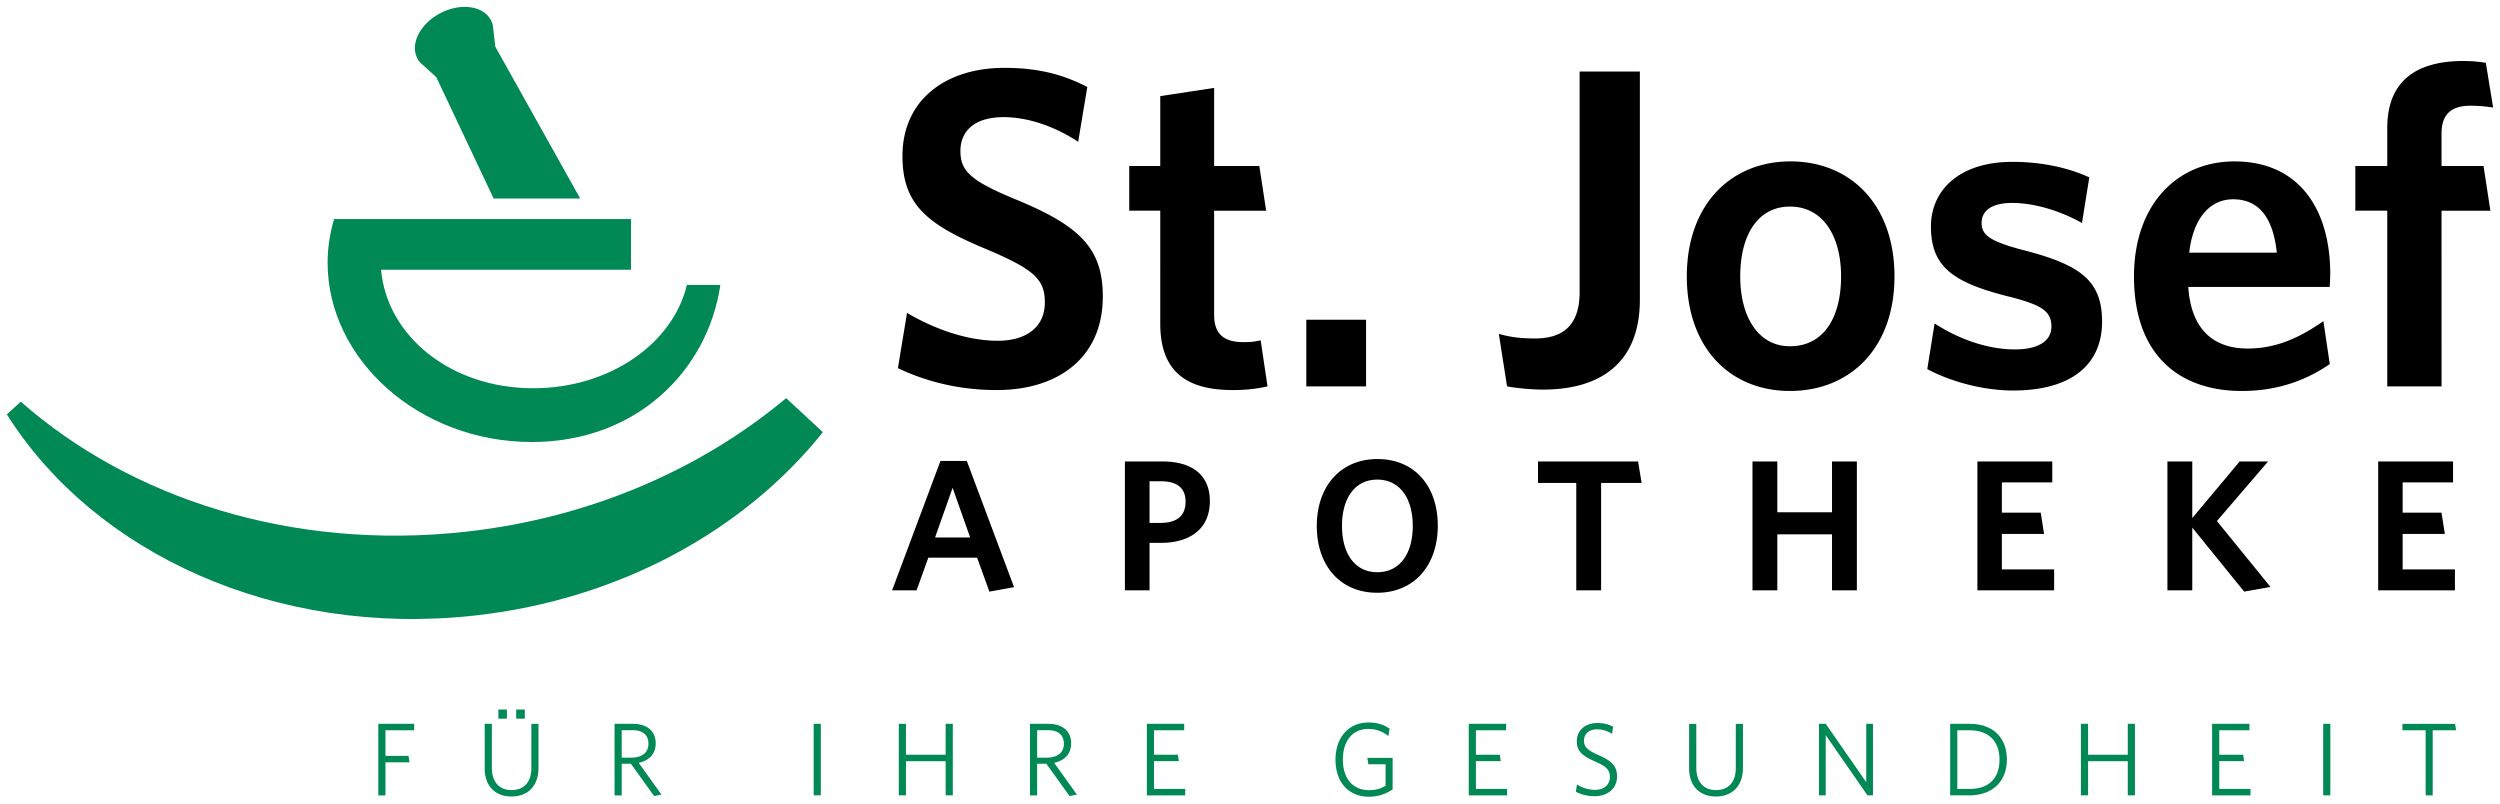
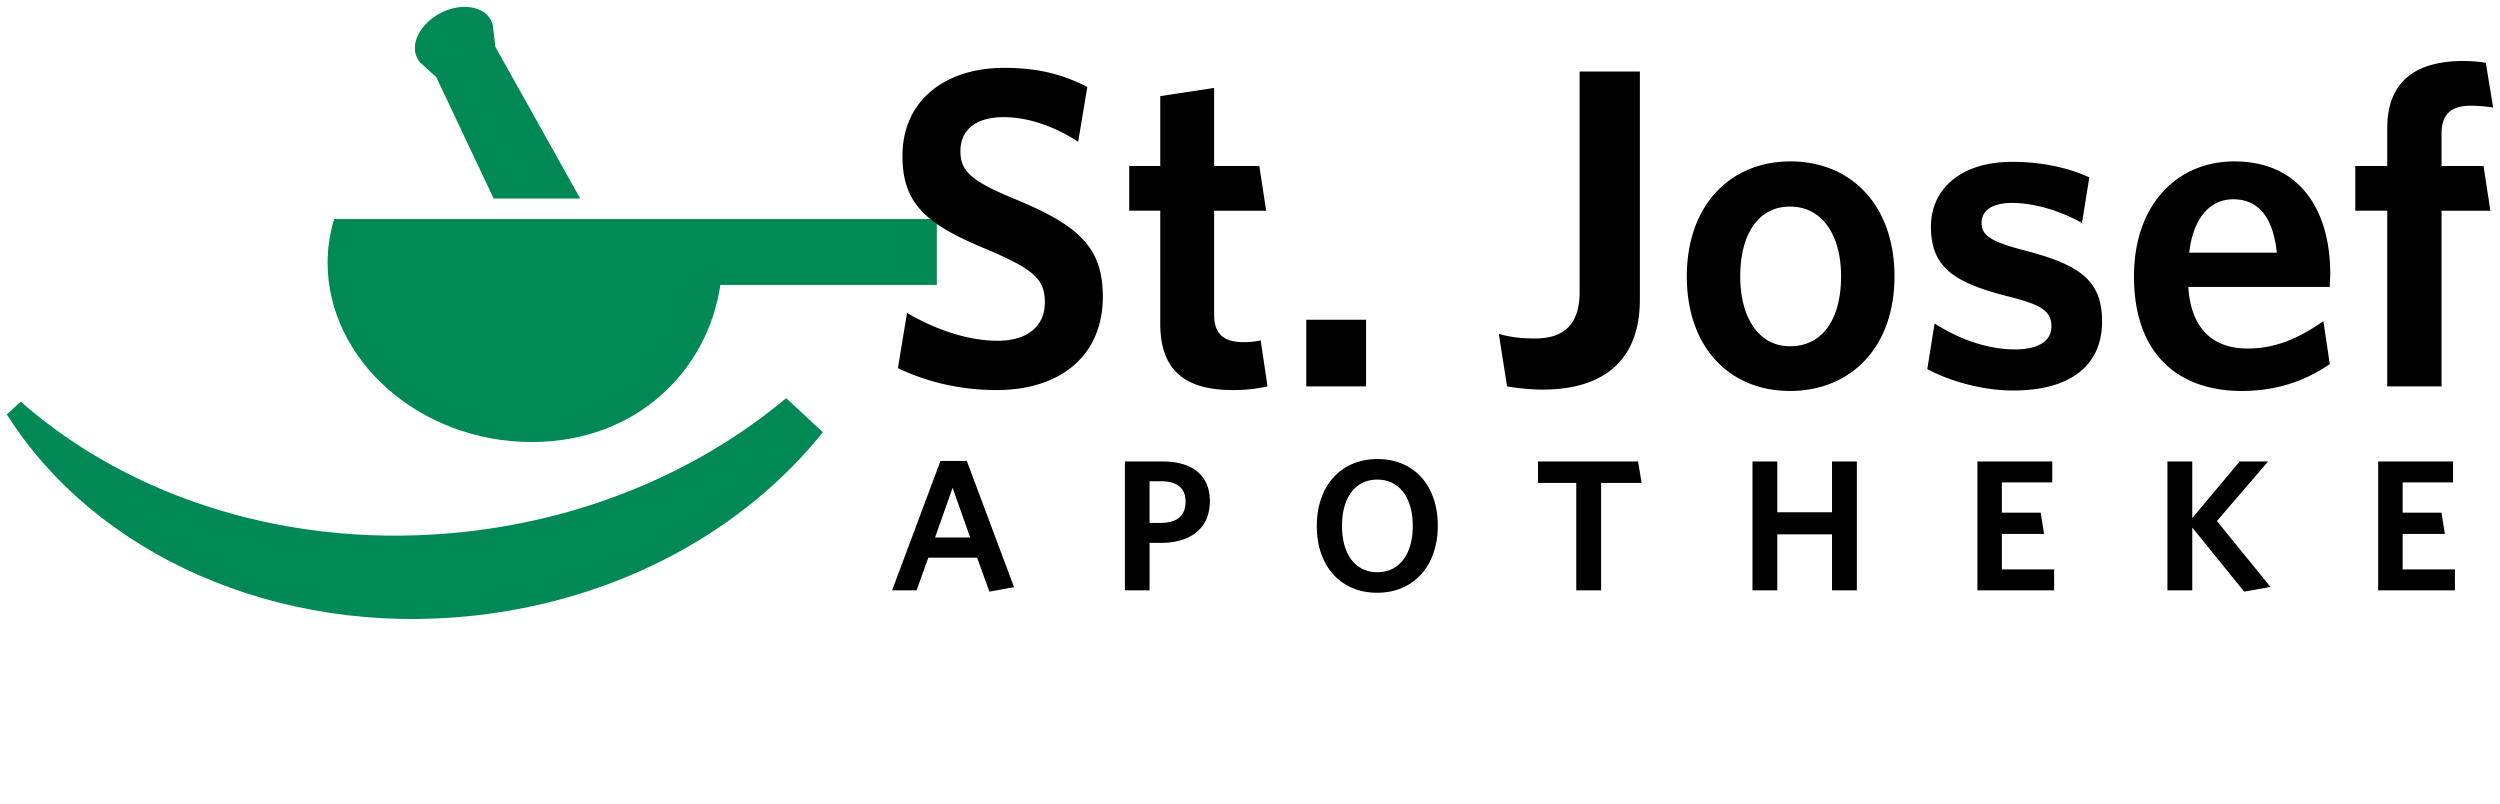
<svg xmlns="http://www.w3.org/2000/svg" width="364" height="117">
-   <path d="M100.01 41.484c-2.039 8.569-11.273 15.045-22.368 15.045-12.027 0-21.306-7.612-22.159-17.253h36.393V31.9H48.644c-.602 2.028-.945 4.142-.945 6.332 0 14.133 13.342 26.125 29.74 26.125 15.119 0 25.584-10.271 27.447-22.872h-4.876z" fill="#085" />
+   <path d="M100.01 41.484h36.393V31.9H48.644c-.602 2.028-.945 4.142-.945 6.332 0 14.133 13.342 26.125 29.74 26.125 15.119 0 25.584-10.271 27.447-22.872h-4.876z" fill="#085" />
  <path d="M145.153 56.792c-5.582 0-10.365-1.264-14.418-3.19l1.329-8.04c3.854 2.26 8.638 4.054 13.222 4.054 4.054 0 6.845-1.927 6.845-5.581 0-3.39-1.596-4.785-8.24-7.643-8.904-3.654-12.493-6.578-12.493-13.688 0-8.105 6.246-12.824 14.818-12.824 5.183 0 8.772 1.063 12.094 2.792l-1.33 7.974c-3.322-2.194-7.241-3.589-10.831-3.589-4.385 0-6.312 2.126-6.312 4.917 0 2.924 1.463 4.319 7.842 6.976 9.436 3.854 12.891 7.11 12.891 14.221 0 8.968-6.578 13.621-15.417 13.621zm34.347 0c-6.312 0-10.565-2.326-10.565-9.636V30.677h-4.518v-6.512h4.518V13.999l7.842-1.196v11.363h6.578l.997 6.512h-7.575v15.149c0 2.593 1.196 3.987 4.252 3.987.931 0 1.793-.066 2.524-.266l.998 6.711c-1.262.266-2.724.533-5.051.533zm10.697-.533v-9.701h8.704v9.701h-8.704zm34.479.465c-2.06 0-4.118-.266-5.249-.465l-1.196-7.641c1.463.397 2.857.663 5.25.663 4.053 0 6.512-1.859 6.512-6.777V10.411h8.771v33.224c0 9.302-5.847 13.089-14.088 13.089zm35.944.2c-8.705 0-15.018-6.246-15.018-16.679S251.981 23.5 260.686 23.5c8.771 0 15.15 6.312 15.15 16.745s-6.445 16.679-15.216 16.679zm0-26.845c-4.718 0-7.242 4.186-7.242 10.167 0 5.847 2.591 10.167 7.242 10.167 4.917 0 7.441-4.187 7.441-10.167 0-5.915-2.656-10.167-7.441-10.167zm32.486 26.779c-4.65 0-9.436-1.463-12.492-3.123l1.063-6.646c3.455 2.259 7.708 3.788 11.694 3.788 3.457 0 5.316-1.263 5.316-3.322 0-2.259-1.395-3.189-6.512-4.452-7.773-1.993-11.029-4.252-11.029-10.101 0-5.515 4.385-9.436 11.828-9.436 4.186 0 8.039.798 11.229 2.259l-1.064 6.646c-3.189-1.794-6.975-2.924-10.164-2.924-2.991 0-4.453 1.13-4.453 2.924 0 1.727 1.196 2.657 5.98 3.919 8.305 2.126 11.561 4.385 11.561 10.433 0 6.313-4.518 10.035-12.957 10.035zm46.111-15.085h-20.6c.398 6.246 3.721 8.972 8.639 8.972 4.119 0 7.508-1.529 11.029-3.987l.932 6.246c-3.455 2.392-7.643 3.921-12.824 3.921-8.971 0-15.684-5.116-15.684-16.679 0-10.433 6.246-16.745 14.619-16.745 9.635 0 13.955 7.243 13.955 16.347.001.663-.066 1.461-.066 1.925zm-14.088-12.758c-3.189 0-5.781 2.526-6.379 7.775h12.758c-.531-4.983-2.525-7.775-6.379-7.775zm34.549-13.62c-2.725 0-4.188 1.196-4.188 4.052v4.719h6.113l.998 6.512h-7.111V56.26h-7.906V30.677h-4.652v-6.512h4.652V18.65c0-7.11 4.518-9.769 11.096-9.769 1.396 0 2.459.134 3.256.267L363 15.66a20.934 20.934 0 00-3.322-.265zM144.056 86.141l-1.794-4.948h-7.096l-1.713 4.759h-3.561l7.041-18.841h3.833l6.879 18.379-3.589.651zM138.7 71.026l-2.555 7.231h5.111l-2.556-7.231zm30.278 8.019h-1.604v6.906h-3.589v-18.76h5.491c4.295 0 6.879 1.984 6.879 5.764-.001 4.051-2.882 6.09-7.177 6.09zm.107-8.97h-1.712v6.062h1.576c2.311 0 3.67-.951 3.67-3.1.001-1.956-1.223-2.962-3.534-2.962zm31.42 16.23c-5.327 0-8.78-3.915-8.78-9.707 0-5.817 3.479-9.76 8.835-9.76 5.384 0 8.782 3.914 8.782 9.707 0 5.79-3.453 9.76-8.837 9.76zm.029-16.475c-3.209 0-5.139 2.637-5.139 6.742 0 4.104 1.93 6.743 5.139 6.743 3.234 0 5.165-2.639 5.165-6.743 0-4.106-1.956-6.742-5.165-6.742zm32.588.488v15.634h-3.617V70.318h-5.572v-3.126h14.571l.517 3.126h-5.899zm33.62 15.634v-8.156h-7.966v8.156h-3.615v-18.76h3.615v7.395h7.966v-7.395h3.616v18.76h-3.616zm21.169 0v-18.76h10.9v3.045h-7.34v4.404h5.656l.488 3.1h-6.145v5.166h7.613v3.045h-11.172zm38.843.189l-7.559-9.325v9.136h-3.617v-18.76h3.617v8.238l6.904-8.238h4.133l-7.449 8.674 7.803 9.596-3.832.679zm19.51-.189v-18.76h10.902v3.045h-7.34v4.404h5.654l.49 3.1h-6.145v5.166h7.613v3.045h-11.174z" />
-   <path d="M56.123 106.327v3.728h3.351l.151.936h-3.501v4.814h-1.041V105.39h5.221v.937h-4.181zm18.344 9.643c-2.445 0-3.894-1.631-3.894-4.06v-6.521h1.041v6.384c0 1.932.951 3.26 2.868 3.26 1.872 0 2.883-1.222 2.883-3.199v-6.444h1.041v6.444c0 2.52-1.494 4.136-3.939 4.136zm-1.901-11.333v-1.329h1.237v1.329h-1.237zm2.595 0v-1.329h1.253v1.329h-1.253zm21.138 11.046l-1.057.227-3.38-4.708h-1.343v4.603h-1.041V105.39h2.656c2.037 0 3.335 1.026 3.335 2.838 0 1.614-1.041 2.536-2.475 2.837l3.305 4.618zm-4.211-9.371h-1.569v3.999h1.389c1.539 0 2.504-.694 2.504-2.023.001-1.267-.814-1.976-2.324-1.976zm26.381 9.492V105.39h1.042v10.414h-1.042zm19.218 0v-4.979h-5.78v4.979h-1.041V105.39h1.041v4.498h5.78v-4.498h1.041v10.414h-1.041zm19.101-.121l-1.057.227-3.38-4.708h-1.343v4.603h-1.041V105.39h2.656c2.037 0 3.334 1.026 3.334 2.838 0 1.614-1.041 2.536-2.475 2.837l3.306 4.618zm-4.211-9.371h-1.569v3.999h1.389c1.539 0 2.505-.694 2.505-2.023-.001-1.267-.816-1.976-2.325-1.976zm14.406 9.492V105.39h5.433v.937h-4.392v3.562h3.471l.151.937h-3.622v4.043h4.543v.937h-5.584zm32.355.196c-3.078 0-4.889-2.203-4.889-5.389 0-3.198 1.887-5.417 4.799-5.417 1.283 0 2.279.331 3.078.905l-.18 1.071c-.77-.619-1.721-1.041-2.914-1.041-2.323 0-3.711 1.78-3.711 4.467s1.388 4.452 3.832 4.452c.98 0 1.69-.226 2.385-.649v-3.123h-2.506l-.15-.937h3.683v4.604c-.966.634-2.083 1.057-3.427 1.057zm14.514-.196V105.39h5.434v.937h-4.393v3.562h3.472l.151.937h-3.623v4.043h4.543v.937h-5.584zm18.359.12c-1.162 0-2.098-.287-2.761-.648l.15-1.057c.634.408 1.6.785 2.656.785 1.222 0 2.143-.694 2.143-1.871 0-1.026-.513-1.539-2.098-2.233-1.992-.876-2.716-1.54-2.716-3.019 0-1.569 1.268-2.611 2.988-2.611.98 0 1.75.227 2.293.544l-.15 1.041a3.872 3.872 0 00-2.188-.664c-1.223 0-1.901.725-1.901 1.63 0 .951.498 1.403 2.098 2.113 1.932.845 2.717 1.6 2.717 3.123 0 1.781-1.404 2.867-3.231 2.867zm17.622.046c-2.445 0-3.894-1.631-3.894-4.06v-6.521h1.041v6.384c0 1.932.951 3.26 2.868 3.26 1.871 0 2.883-1.222 2.883-3.199v-6.444h1.041v6.444c0 2.52-1.494 4.136-3.939 4.136zm22.072-.166l-6.08-8.769v8.769h-.981V105.39h.981l5.9 8.497v-8.497h.98v10.414h-.8zm14.831 0h-2.792V105.39h2.837c3.472 0 5.419 2.099 5.419 5.192 0 3.201-2.114 5.222-5.464 5.222zm.06-9.477h-1.812v8.541h1.812c2.642 0 4.331-1.419 4.331-4.271 0-2.805-1.736-4.27-4.331-4.27zm23.009 9.477v-4.979h-5.779v4.979h-1.041V105.39h1.041v4.498h5.779v-4.498h1.041v10.414h-1.041zm12.279 0V105.39h5.434v.937h-4.393v3.562h3.473l.15.937h-3.623v4.043h4.543v.937h-5.584zm16.172 0V105.39h1.043v10.414h-1.043zm15.946-9.477v9.478h-1.027v-9.478h-3.381v-.937h7.666l.152.937h-3.41z" fill="#085" />
  <path d="M61.222 9.146l2.303 2.086 8.352 17.673h12.6L72.12 6.805l-.36-3.087c-.031-.27-.148-.525-.275-.771C70.403.843 67.108.371 64.153 1.894c-2.955 1.521-4.482 4.478-3.4 6.58.126.247.267.488.469.672z" fill-rule="evenodd" clip-rule="evenodd" fill="#085" />
  <path d="M114.464 57.967c-12.305 10.303-28.461 17.44-46.675 19.455-25.221 2.79-48.755-4.841-64.765-18.94L1 60.335C13.699 80.533 40.164 92.828 69.139 89.62c21.256-2.352 39.372-12.55 50.67-26.693l-5.345-4.96z" fill="#085" />
</svg>